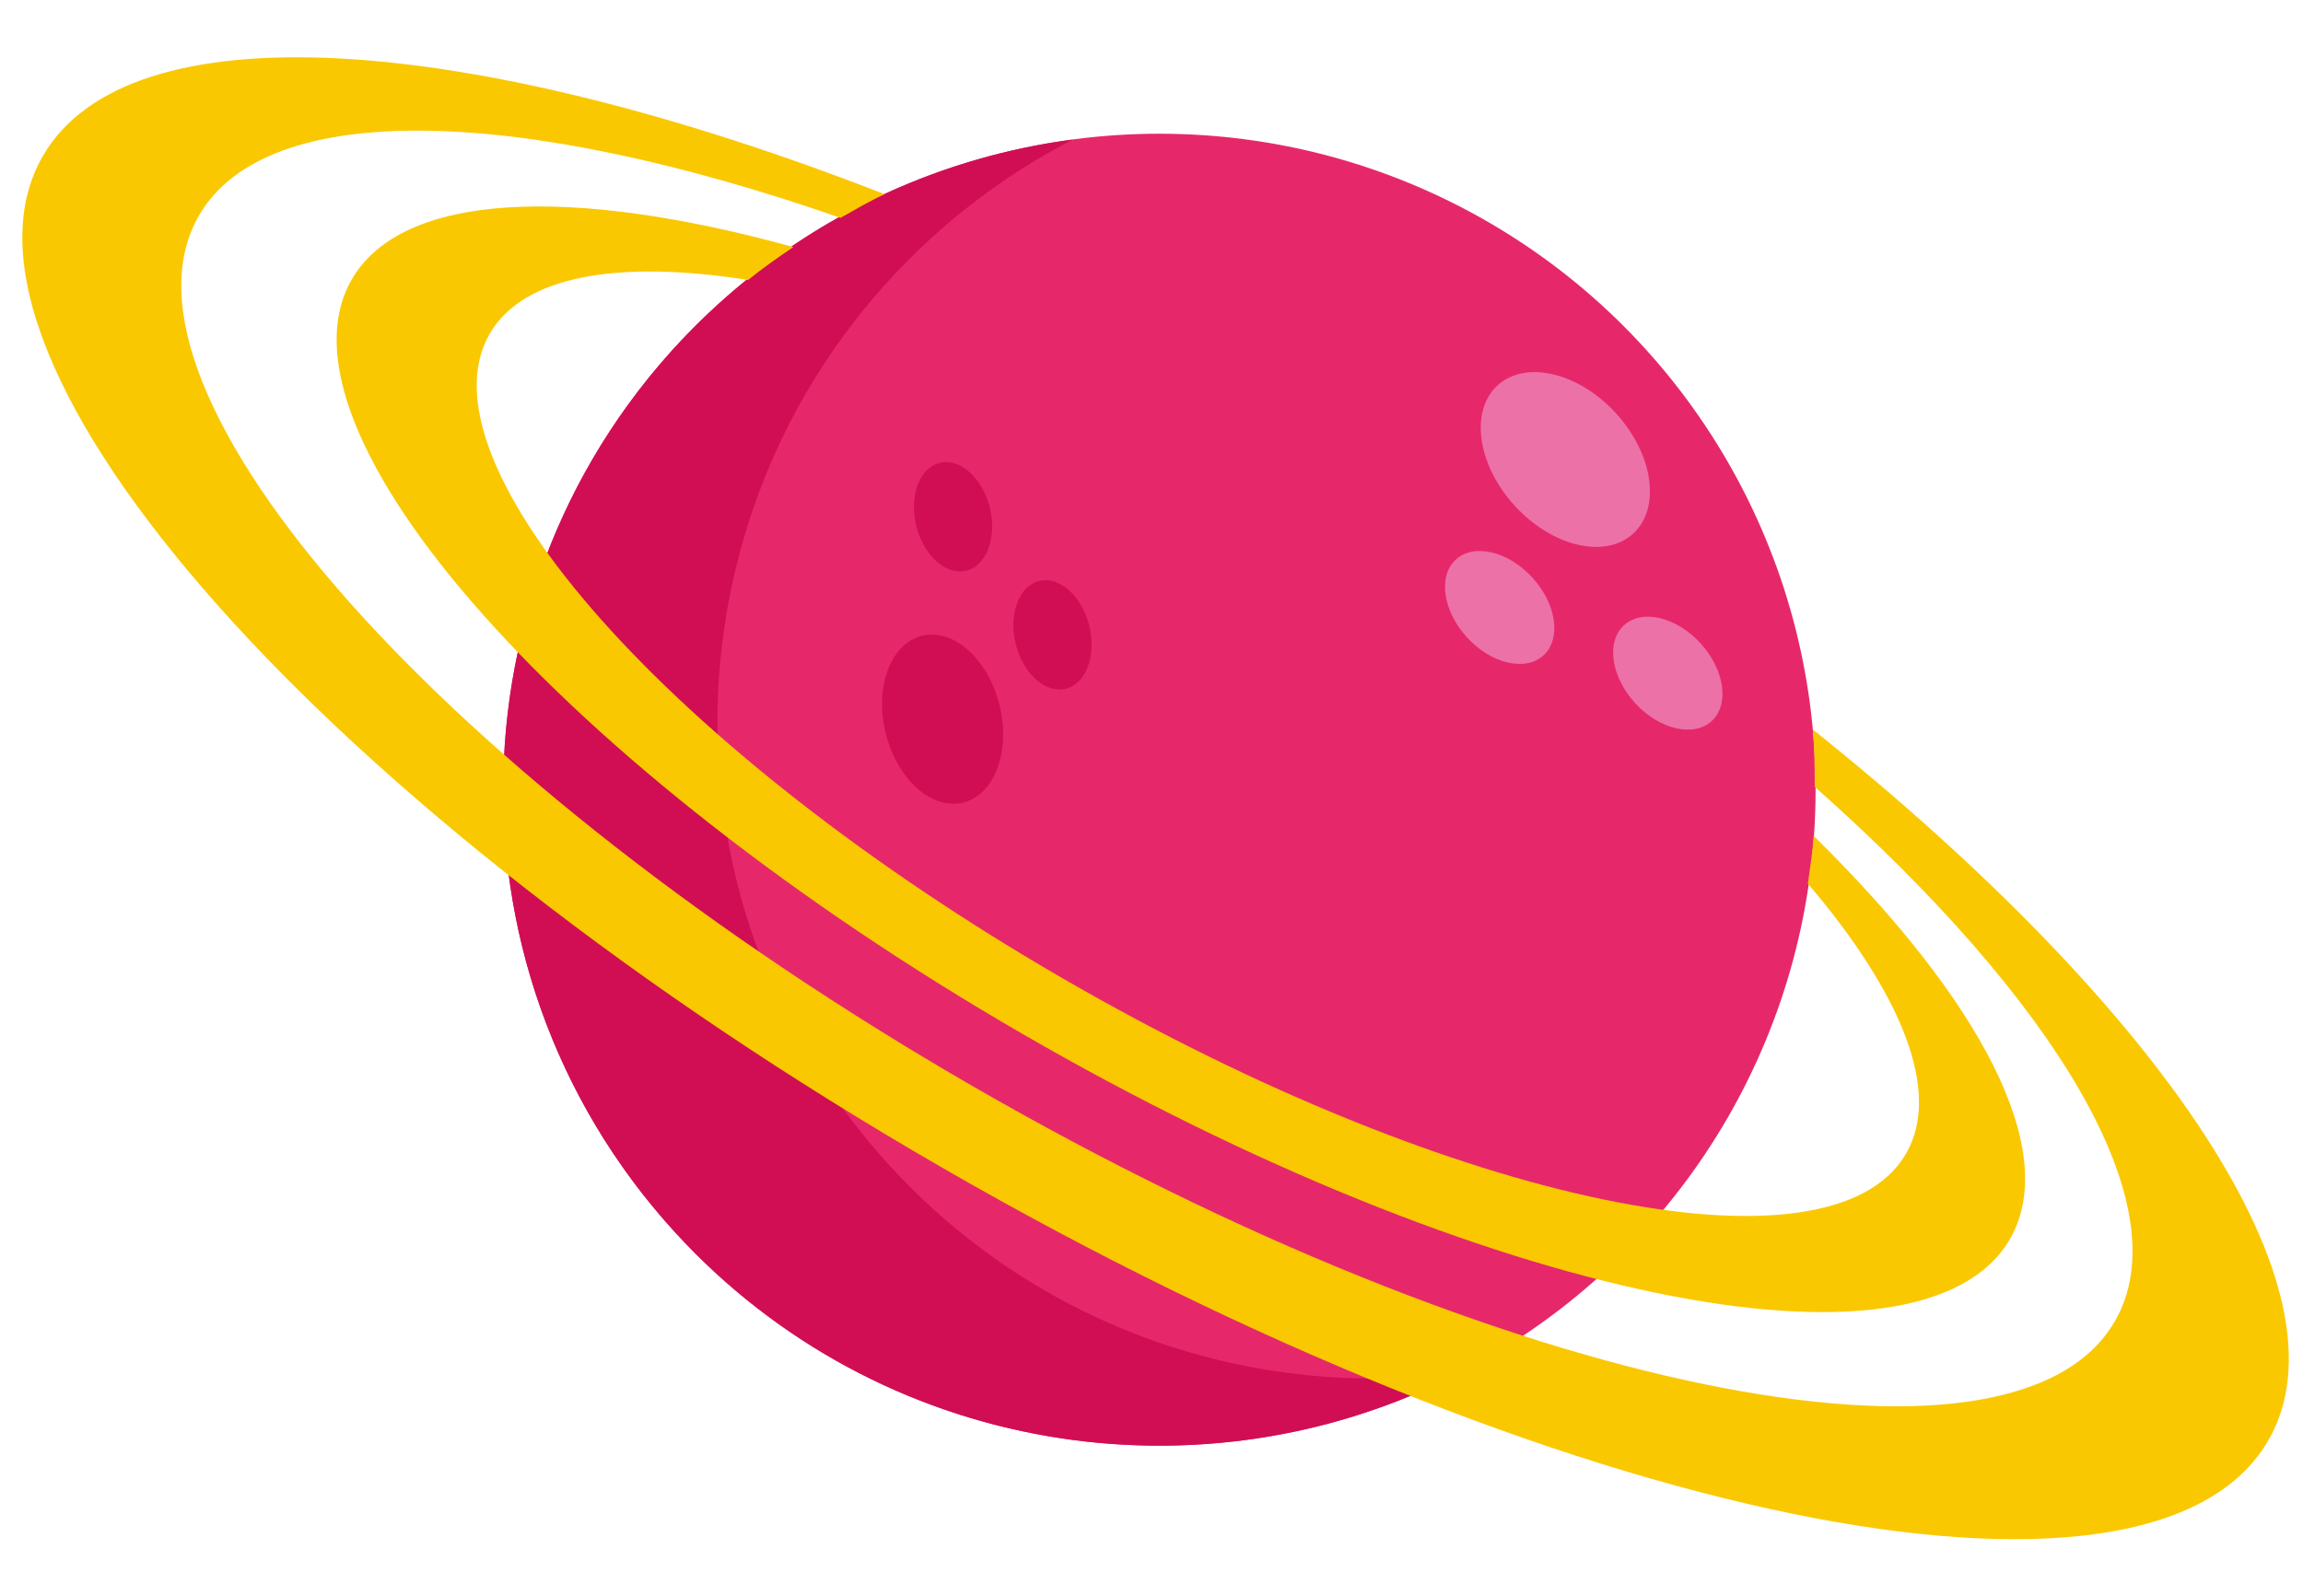
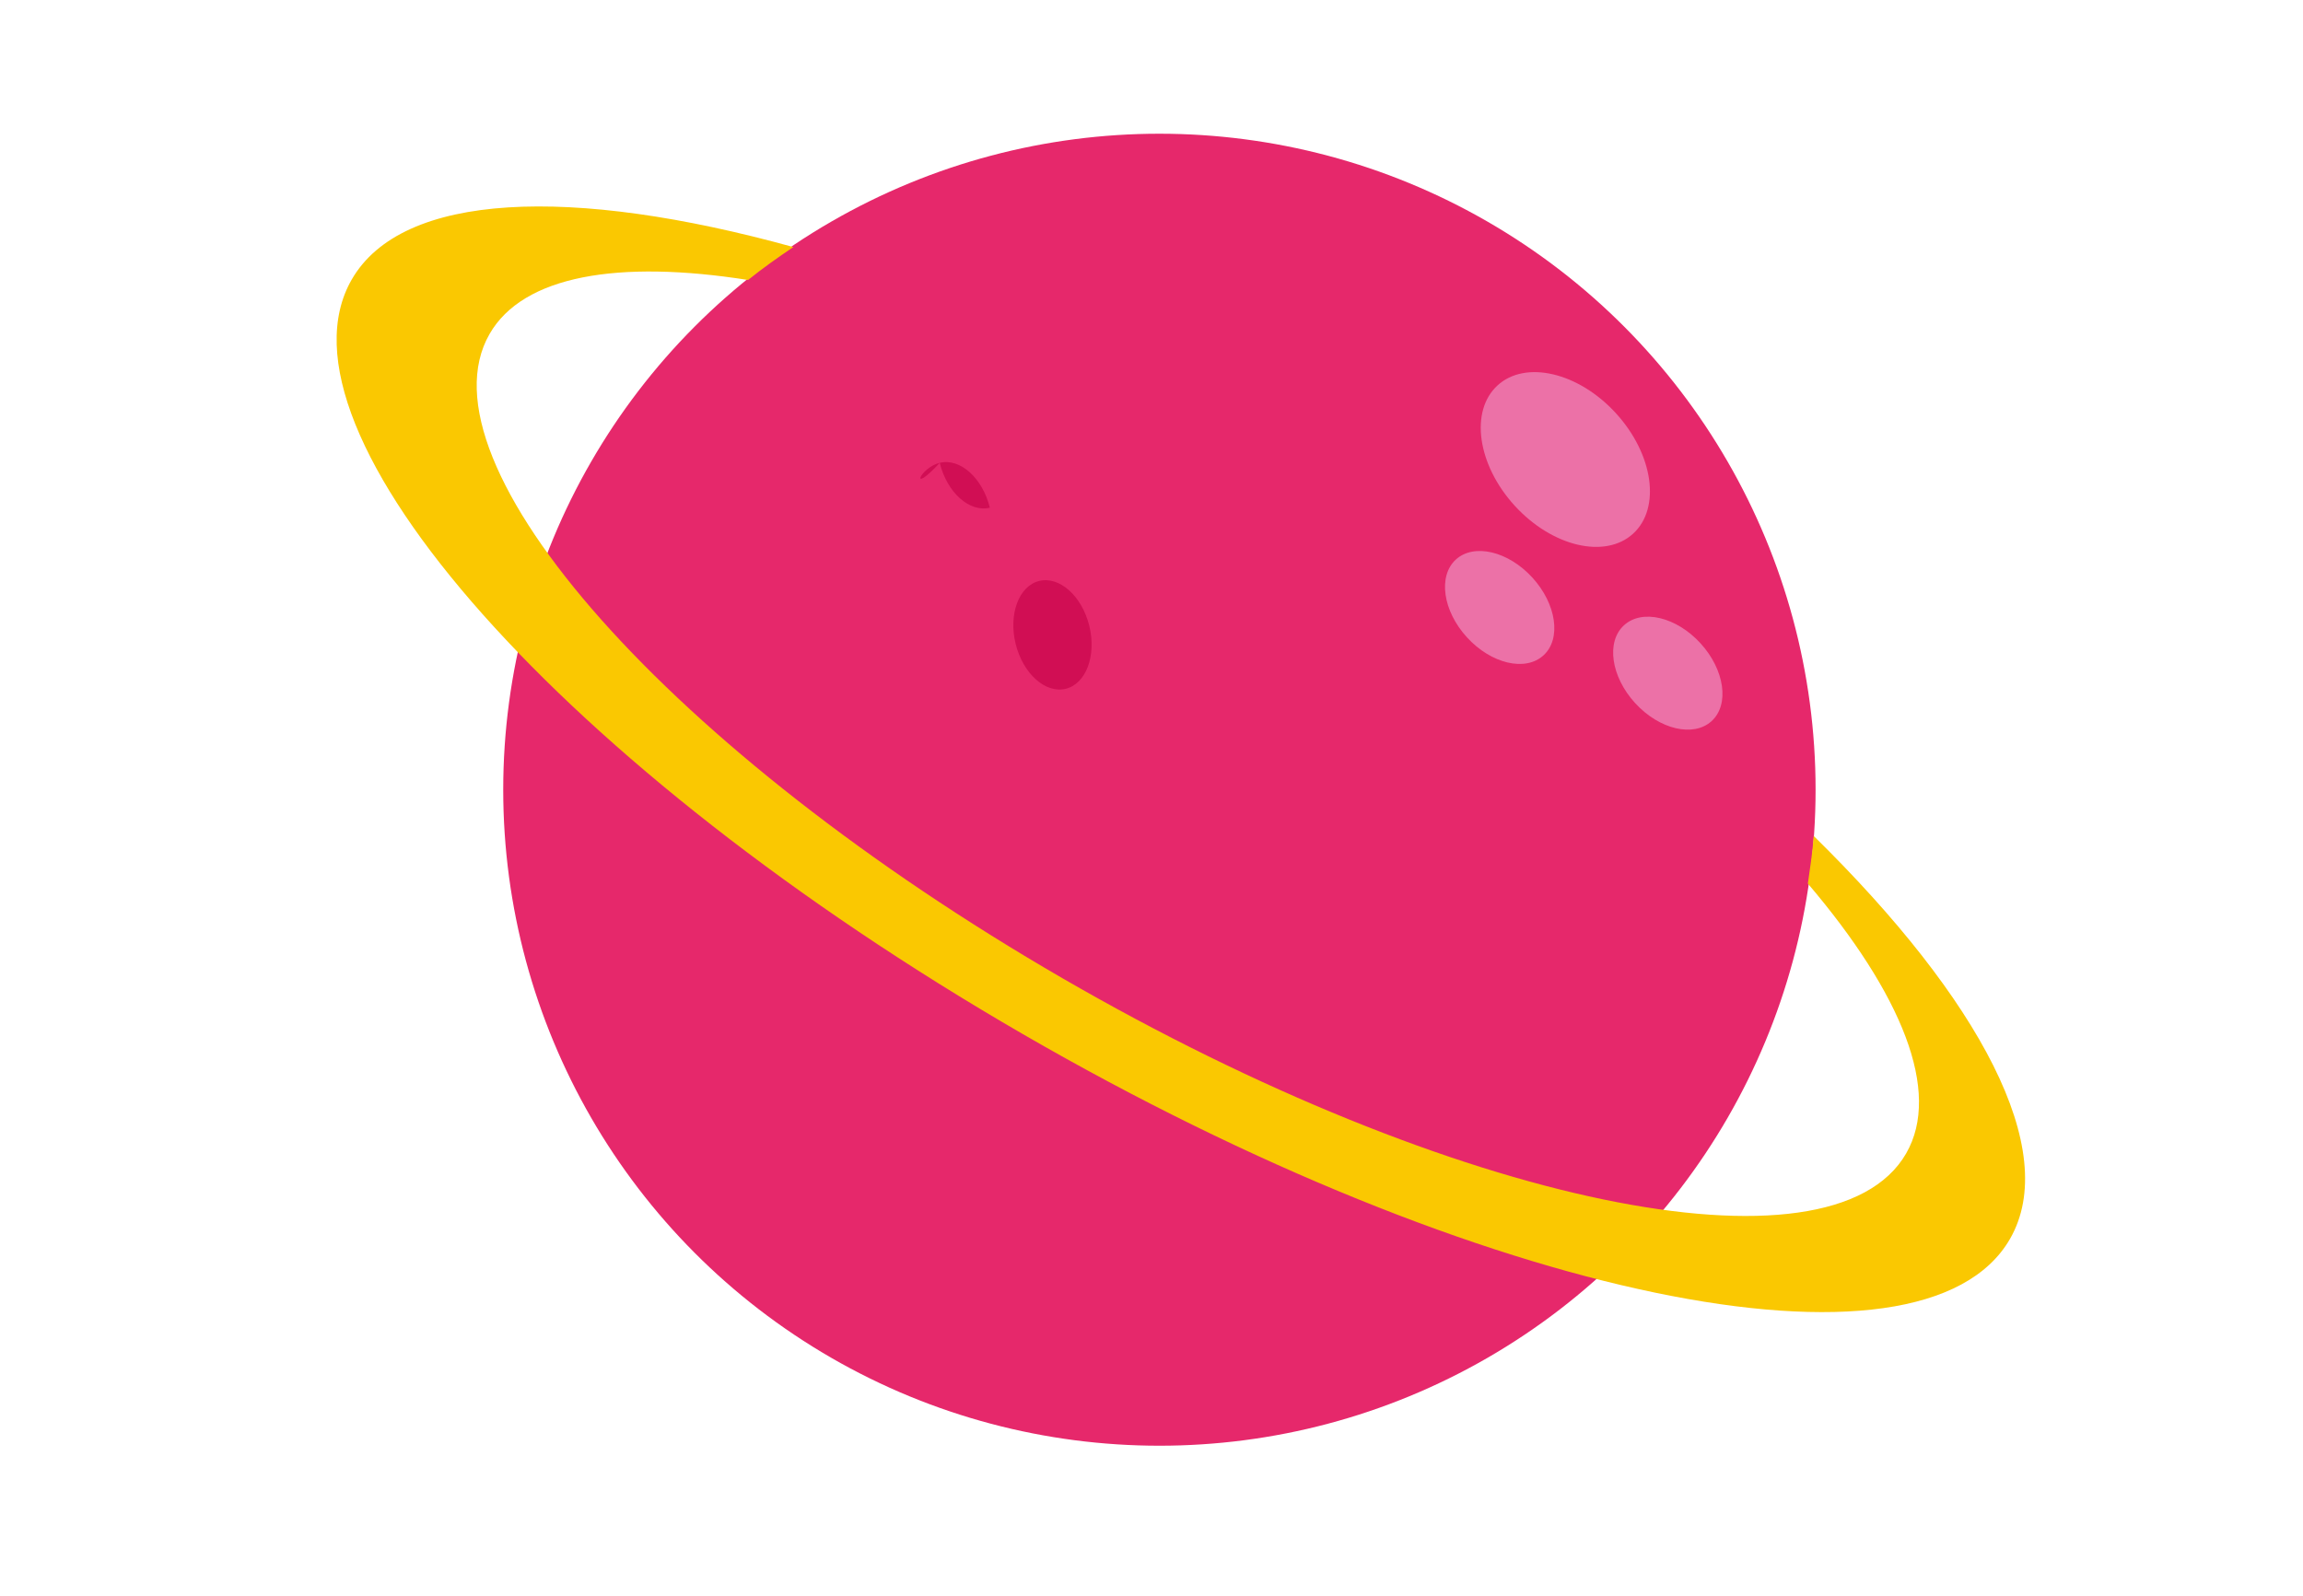
<svg xmlns="http://www.w3.org/2000/svg" version="1.1" id="Capa_1" x="0px" y="0px" width="300px" height="208px" viewBox="0 0 300 208" enable-background="new 0 0 300 208" xml:space="preserve">
  <g>
    <g>
      <circle fill="#E6286B" cx="151.03" cy="102.901" r="85.477" />
-       <path fill="#D10E54" d="M115.843,151.831c-31.85-34.847-29.421-88.916,5.423-120.763c5.709-5.22,11.943-9.5,18.5-12.887    c-16.739,2.212-32.997,9.372-46.405,21.628c-34.844,31.847-37.275,85.916-5.423,120.763    c26.631,29.134,68.788,35.589,102.261,18.306C163.438,182.416,135.439,173.265,115.843,151.831z" />
      <g>
        <g>
-           <path fill="#FAC801" d="M295.485,187.678c11.22-19.435-13.795-56.198-59.335-92.621c0.226,2.46,0.239,4.967,0.248,7.469      c31.456,27.88,47.721,54.696,39.1,69.625c-13.214,22.895-79.793,9.201-148.717-30.58C57.86,101.789,12.699,50.981,25.912,28.092      c8.888-15.398,41.935-14.21,83.576,0.294c1.896-1.06,3.76-2.174,5.734-3.087C61.012,4.169,16.779,0.935,5.576,20.342      c-15.348,26.59,37.109,85.607,117.165,131.812C202.801,198.367,280.138,214.272,295.485,187.678z" />
-         </g>
+           </g>
      </g>
      <path fill="#FAC801" d="M261.832,161.429c6.626-11.505-3.897-31.226-25.571-52.503c-0.143,2.06-0.461,4.133-0.761,6.206    c12.21,14.344,17.439,27.111,12.805,35.16c-9.727,16.892-58.916,6.681-109.871-22.807c-50.955-29.489-84.38-67.086-74.656-83.977    c4.375-7.598,16.75-9.694,33.669-7.026c1.896-1.53,3.879-2.931,5.897-4.29c-28.915-7.994-50.947-7.197-57.525,4.229    c-11.383,19.771,27.744,63.787,87.393,98.306C192.862,169.247,250.447,181.204,261.832,161.429z" />
    </g>
    <g>
      <path fill="#EC71A7" d="M212.739,69.536c-3.64,3.327-10.547,1.7-15.421-3.635c-4.88-5.335-5.88-12.357-2.239-15.684    c3.64-3.331,10.546-1.705,15.421,3.631C215.379,59.188,216.379,66.209,212.739,69.536z" />
      <path fill="#EC71A7" d="M222.963,93.96c-2.354,2.147-6.814,1.097-9.966-2.35c-3.151-3.451-3.801-7.99-1.446-10.137    c2.354-2.152,6.814-1.101,9.966,2.35C224.668,87.271,225.317,91.809,222.963,93.96z" />
      <path fill="#EC71A7" d="M201.06,85.395c-2.351,2.152-6.814,1.102-9.967-2.35c-3.151-3.446-3.796-7.985-1.446-10.137    c2.354-2.147,6.814-1.096,9.966,2.35C202.764,78.71,203.414,83.248,201.06,85.395z" />
    </g>
    <g>
      <g>
-         <path fill="#D10E54" d="M120.105,82.838c4.096-1.014,8.616,3.037,10.1,9.04c1.483,6.004-0.636,11.689-4.732,12.698     c-4.099,1.014-8.619-3.036-10.102-9.04C113.89,89.537,116.009,83.847,120.105,82.838z" />
-       </g>
+         </g>
      <g>
-         <path fill="#D10E54" d="M122.414,60.307c2.649-0.649,5.57,1.963,6.529,5.842c0.954,3.88-0.415,7.557-3.06,8.206     c-2.649,0.654-5.57-1.958-6.529-5.837C118.398,64.638,119.767,60.961,122.414,60.307z" />
+         <path fill="#D10E54" d="M122.414,60.307c2.649-0.649,5.57,1.963,6.529,5.842c-2.649,0.654-5.57-1.958-6.529-5.837C118.398,64.638,119.767,60.961,122.414,60.307z" />
      </g>
      <g>
        <path fill="#D10E54" d="M135.365,75.701c2.649-0.654,5.57,1.958,6.529,5.837c0.958,3.88-0.415,7.557-3.059,8.211     c-2.649,0.649-5.571-1.963-6.529-5.842C131.352,80.027,132.721,76.351,135.365,75.701z" />
      </g>
    </g>
  </g>
</svg>